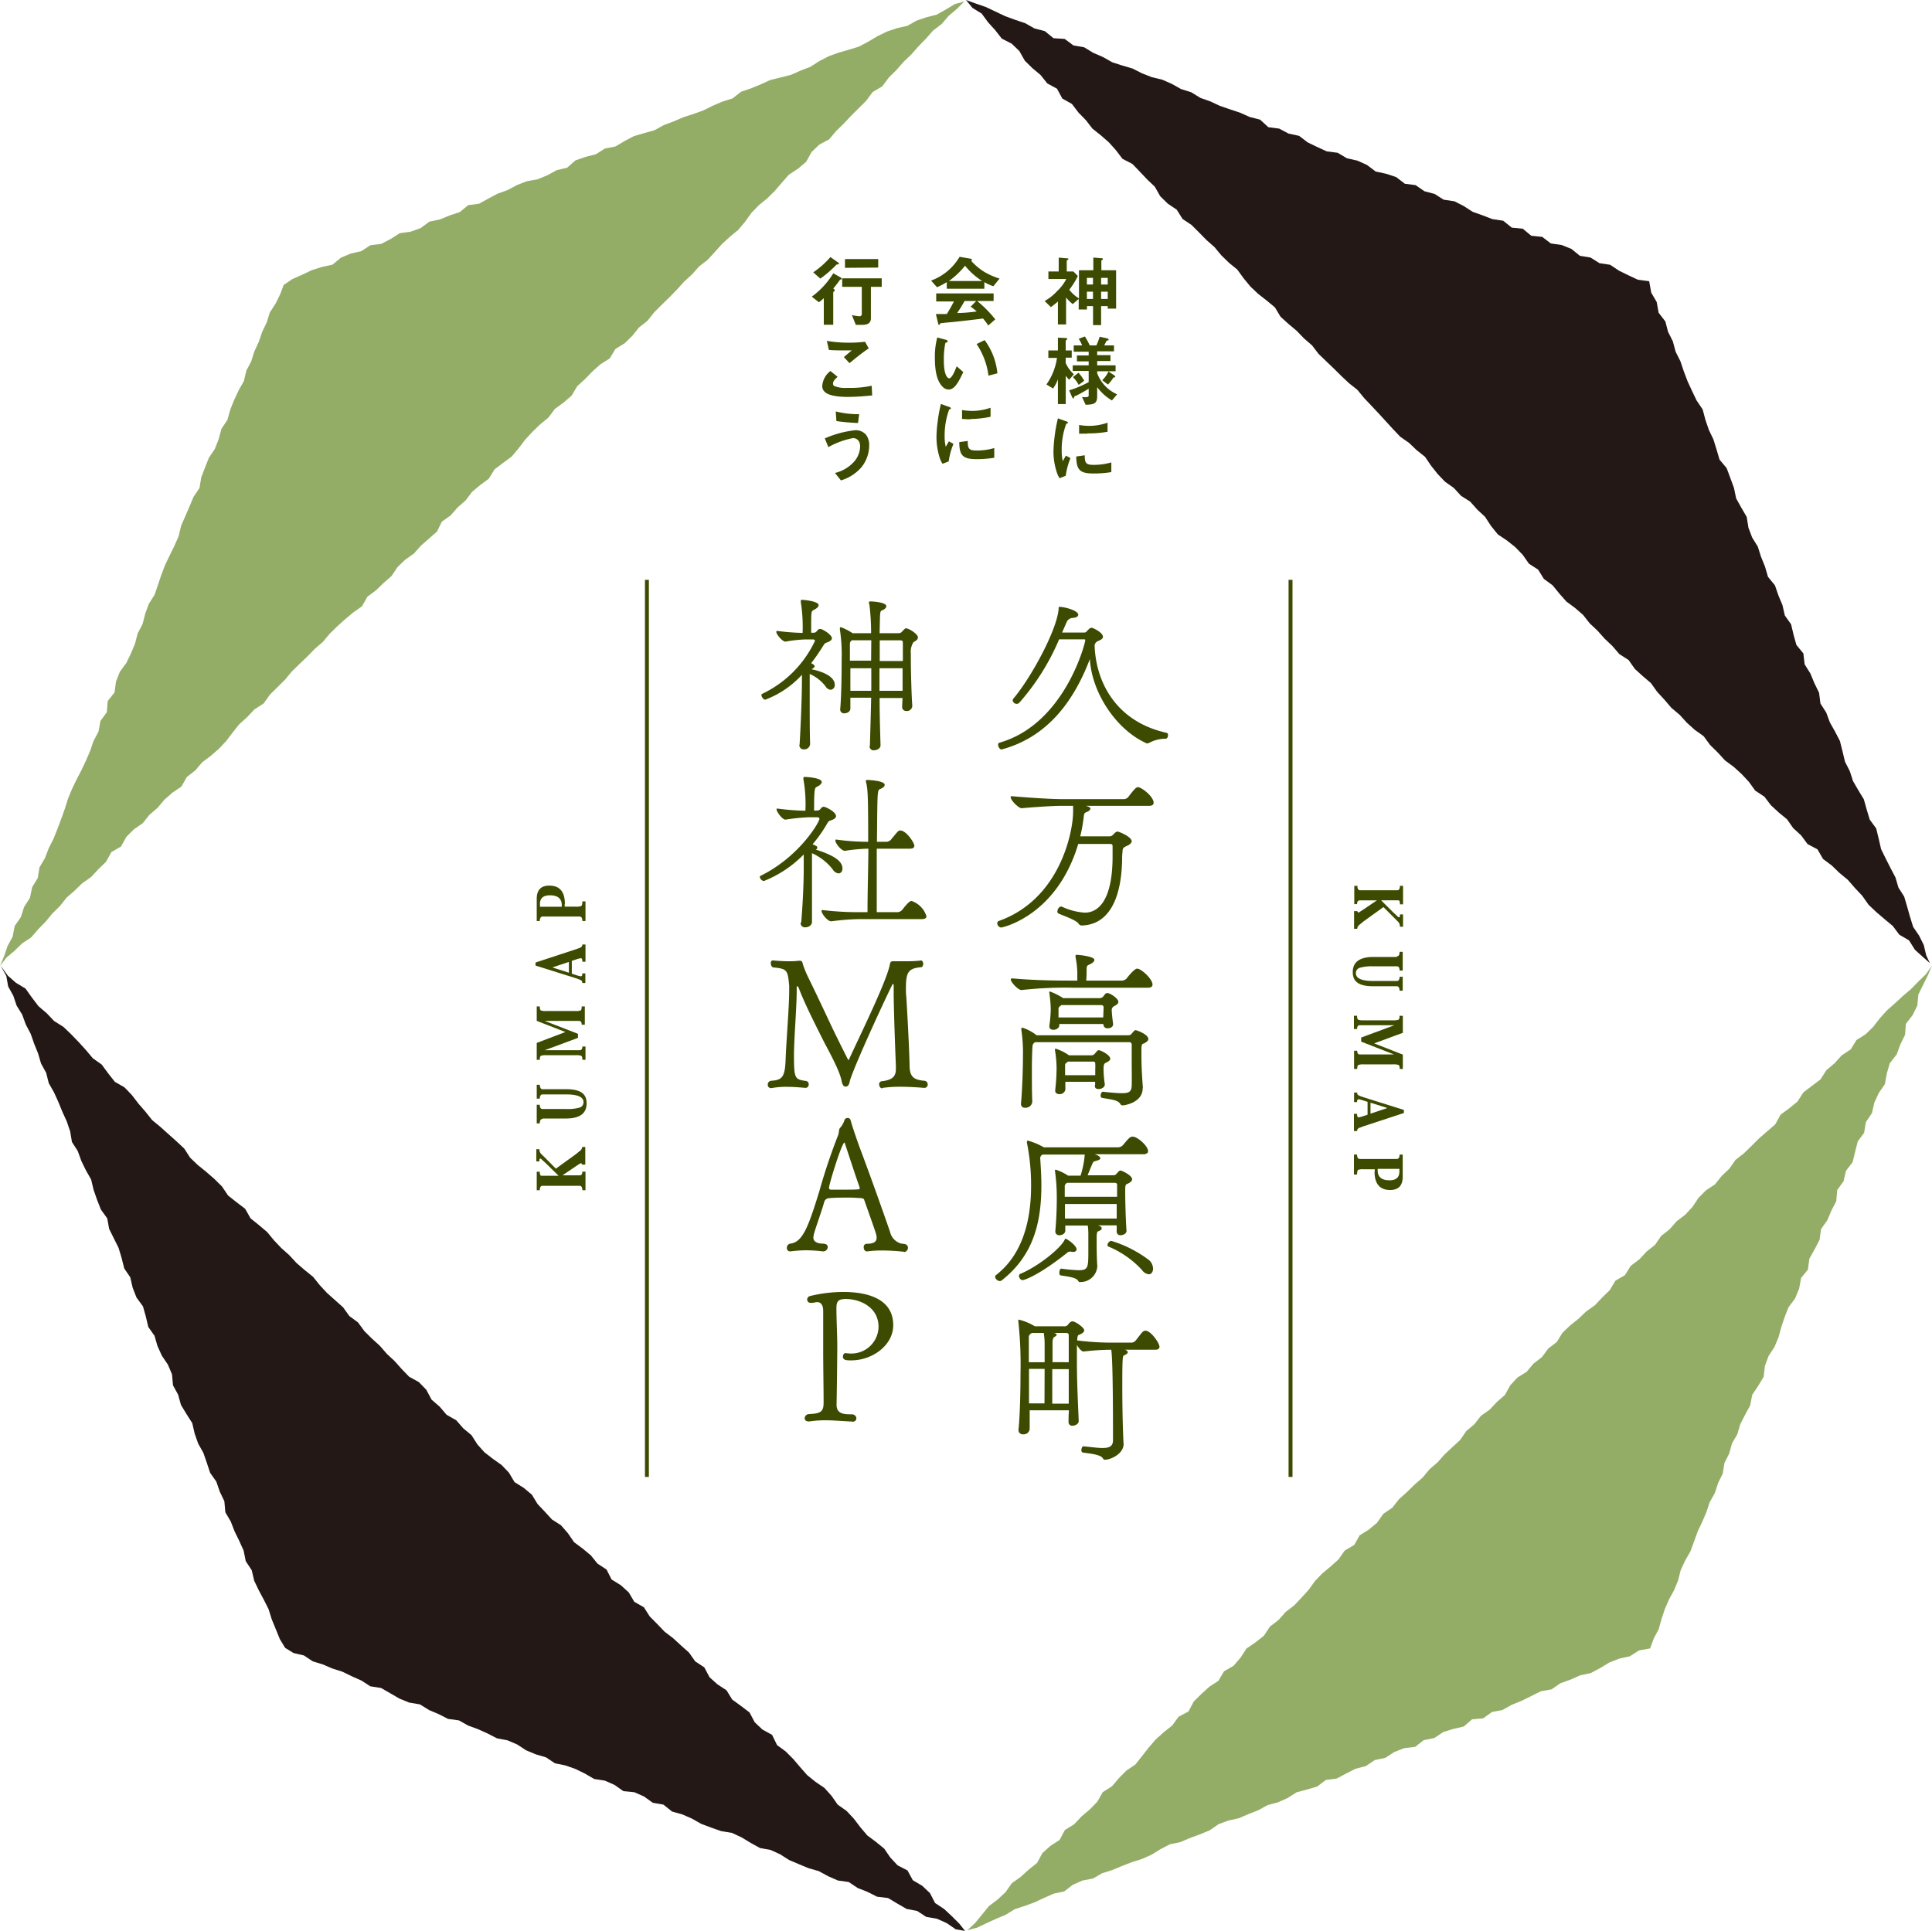
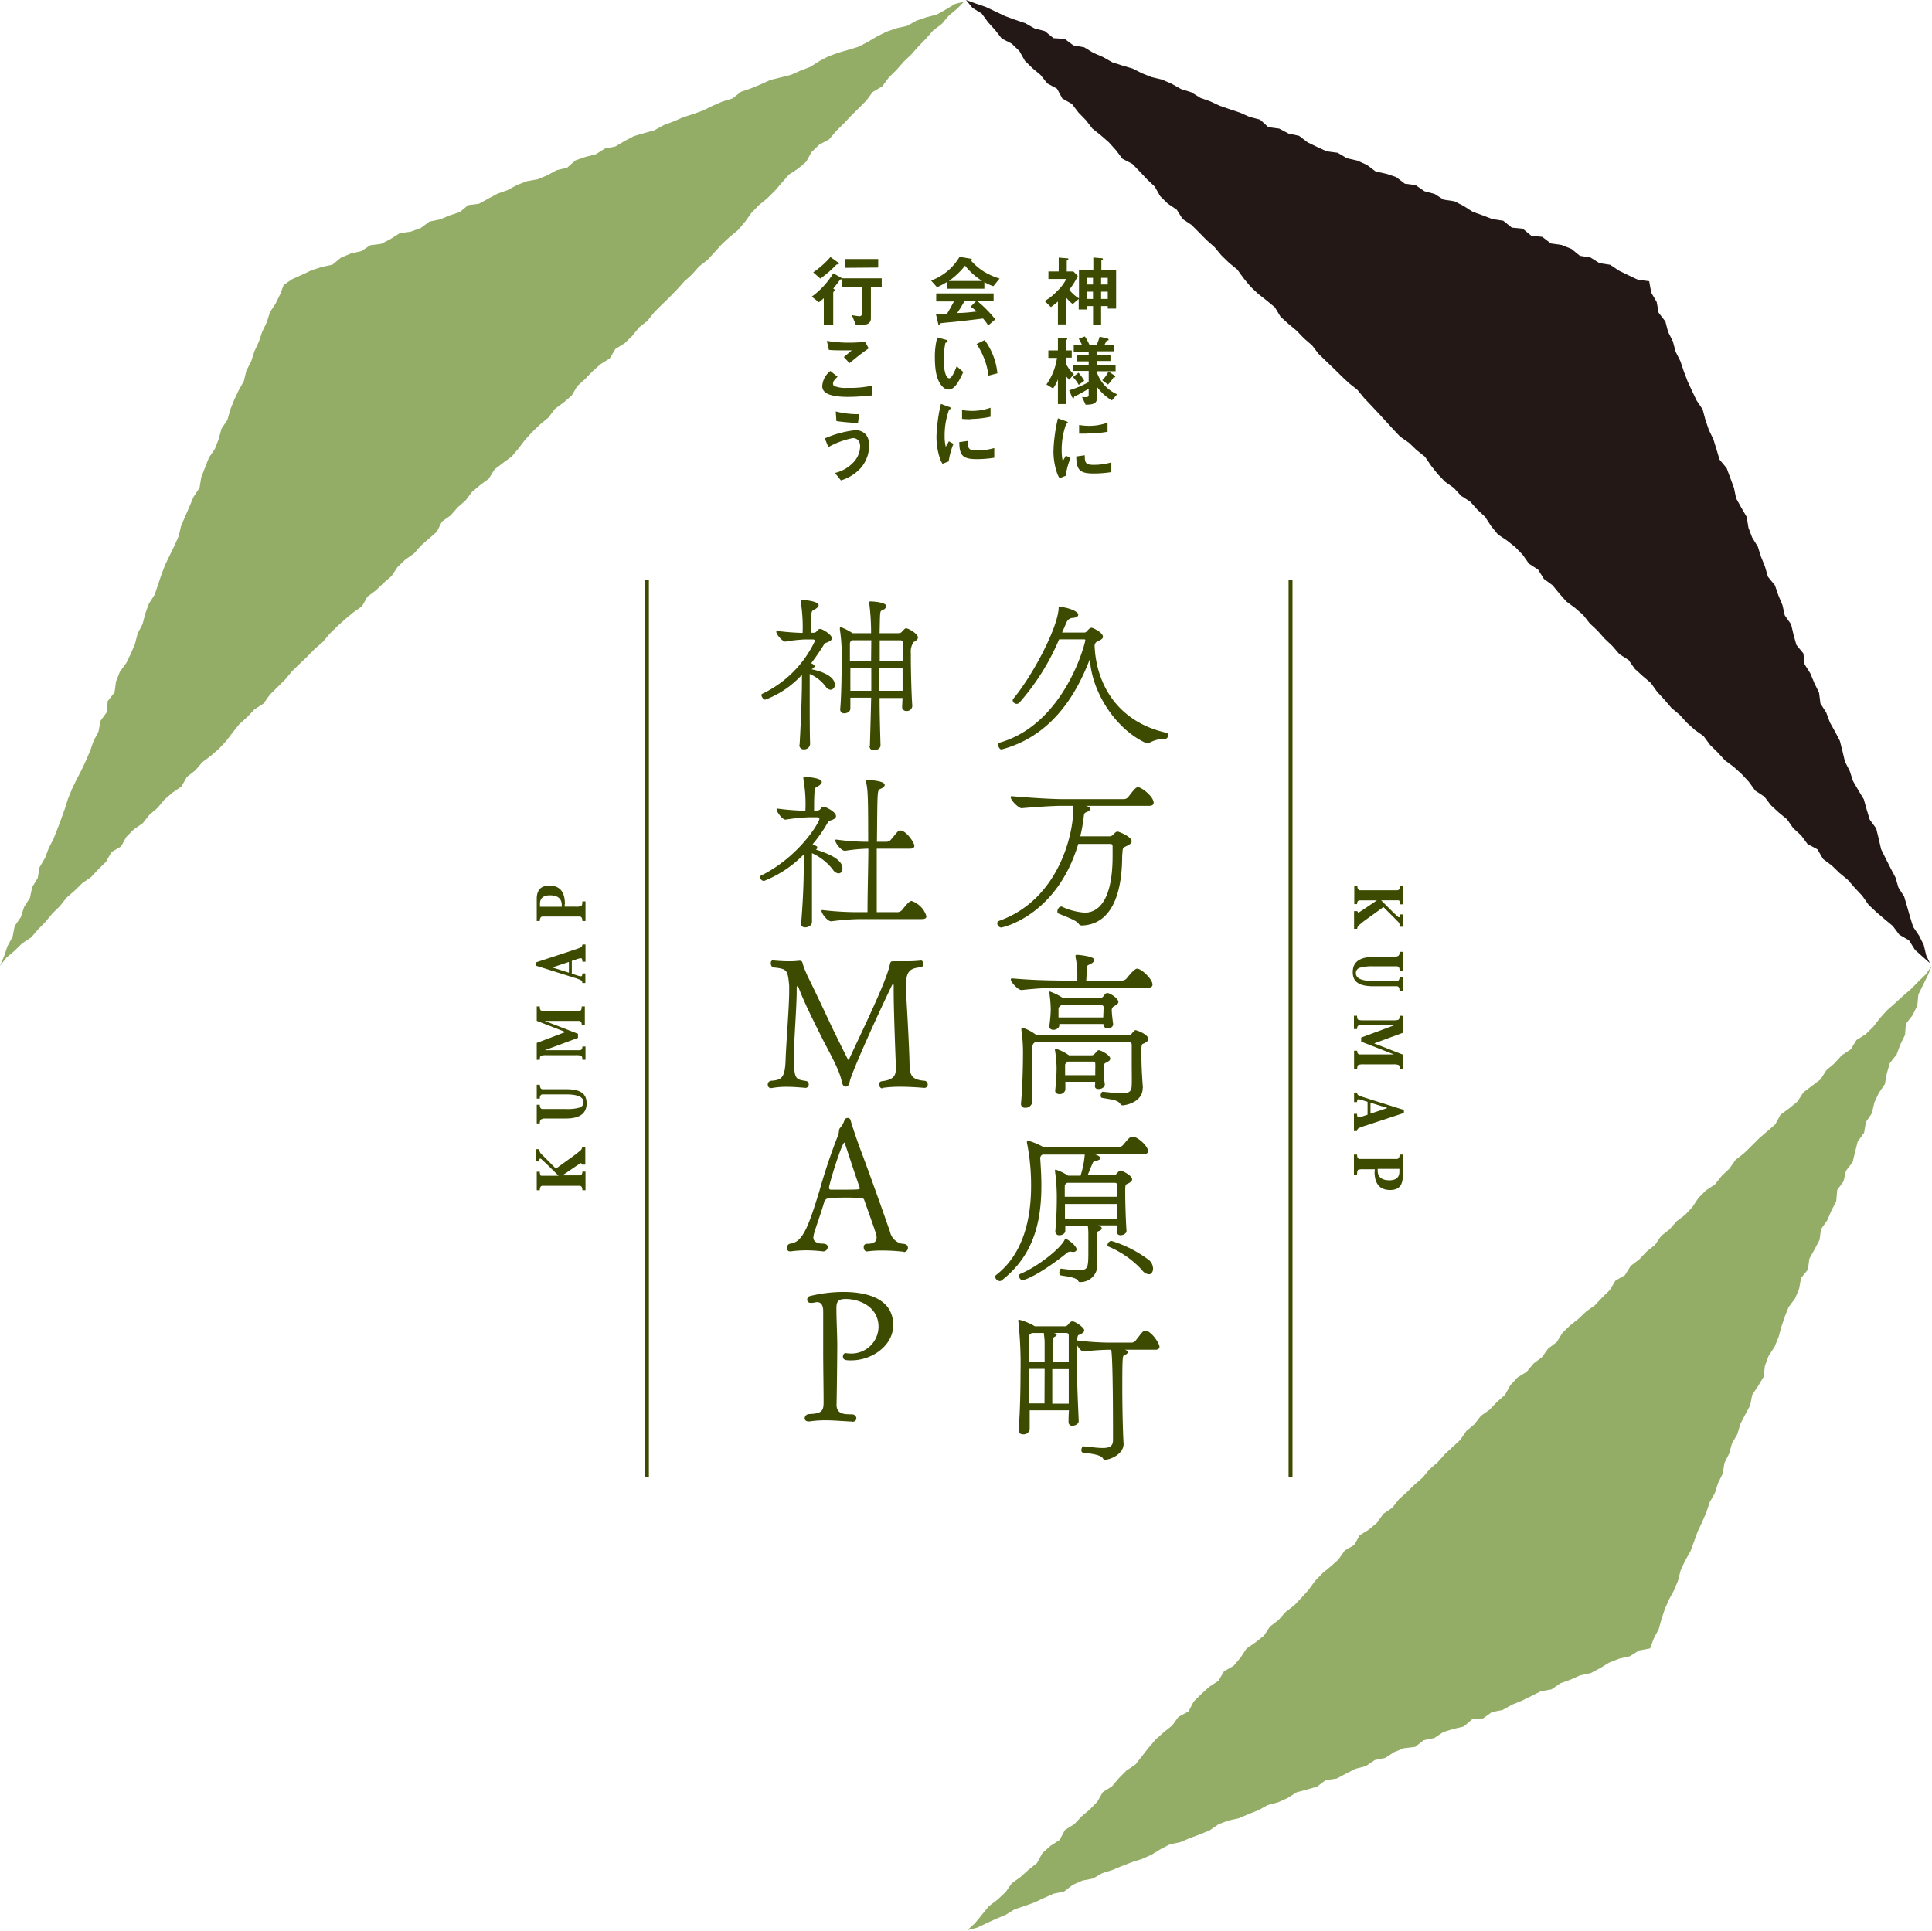
<svg xmlns="http://www.w3.org/2000/svg" width="290.81" height="290.68" viewBox="0 0 290.81 290.68">
  <defs>
    <style>.cls-1{fill:#3c4b00;}.cls-2{fill:#93ad67;}.cls-3{fill:#231815;}</style>
  </defs>
  <title>map_title</title>
  <g id="レイヤー_2" data-name="レイヤー 2">
    <g id="レイヤー_1-2" data-name="レイヤー 1">
      <path class="cls-1" d="M150.73,112.82c-.24,0-.49-.41-.49-.71a.28.28,0,0,1,.19-.3c9.82-2.79,12.93-15,12.93-15.45,0-.08-.05-.11-.16-.11h-3.78a35,35,0,0,1-6,9.55.59.59,0,0,1-.38.16.62.62,0,0,1-.61-.52.45.45,0,0,1,.09-.25c2.67-3.14,6.64-10.44,6.83-13.58,0-.22,0-.25.16-.25.74,0,2.79.55,2.79,1.18,0,.27-.3.46-.95.49a1.06,1.06,0,0,0-.8.63l-.68,1.56h3.36c.3,0,.36-.25.58-.41a.72.72,0,0,1,.52-.31c.13,0,1.69.69,1.69,1.37,0,.19-.16.38-.55.55s-.57.27-.65.55l-.06.13c.17,5.55,3.2,11.54,10.88,13.23a.3.3,0,0,1,.17.3c0,.11,0,.58-.41.58a5.15,5.15,0,0,0-2.44.63,1.19,1.19,0,0,1-.3.08.35.35,0,0,1-.16-.06c-4.54-2.07-8.17-7.62-8.45-12.65-2.18,5.74-6,11.67-13.28,13.61Z" />
      <path class="cls-1" d="M168.91,128.82c0,7-2.32,10.36-6,10.5a.57.57,0,0,1-.55-.25c-.27-.49-1.86-1.06-3-1.53a.33.33,0,0,1-.2-.33c0-.32.25-.73.55-.73a.22.22,0,0,1,.11,0,9.49,9.49,0,0,0,3.47.91c1.31,0,4.18-.77,4.18-8.51,0-.49,0-1,0-1.39s-.06-.44-.47-.44h-4.7c-3.23,10.8-11.37,12.58-11.62,12.58a.67.67,0,0,1-.57-.63.36.36,0,0,1,.24-.36c9.16-3.25,11.18-13.34,11.18-16.48,0-.19,0-.38,0-.6s0-.19,0-.25h-1.83c-1.45,0-4.76.25-5.93.36-.44,0-1.64-1.18-1.64-1.67,0-.08,0-.14.16-.14h0c2.9.25,6.07.44,7.52.44h9.3a.89.89,0,0,0,.79-.41c.63-.82,1.07-1.39,1.37-1.39.57,0,2.38,1.42,2.38,2.35,0,.27-.2.46-.69.46h-9.51l.24.08c.31.09.44.22.44.36s-.19.35-.55.49-.4.22-.46.79a22.65,22.65,0,0,1-.52,2.87h4.4c.36,0,.49-.19.71-.41s.33-.3.52-.3,2.11.77,2.11,1.45c0,.22-.19.44-.63.66s-.74.27-.74.85Z" />
      <path class="cls-1" d="M161.37,148.69a57.82,57.82,0,0,0-7.58.35c-.49.06-1.64-1.17-1.64-1.58,0-.11.06-.17.19-.17h.06c3.25.28,5.88.33,9.1.33h.66c0-.49,0-1,0-1.28a13.77,13.77,0,0,0-.27-2.27c0-.06,0-.14,0-.19s0-.14.22-.14,2.62.22,2.62.76c0,.25-.3.5-.73.69s-.42.27-.44.74c0,.32,0,1.09-.06,1.69h5.33a1,1,0,0,0,.8-.38c.16-.22,1.12-1.42,1.53-1.42.63,0,2.32,1.56,2.32,2.4,0,.28-.19.47-.68.47ZM172,163.83c0,2.14-2.68,2.57-3,2.57a.39.39,0,0,1-.38-.24c-.41-.58-1.31-.63-2.7-.88-.17,0-.25-.19-.25-.38s.14-.55.33-.55h0c1.29.14,2.22.22,2.9.22,1.1,0,1.42-.27,1.45-1.17s0-2.19,0-3.29,0-2.13,0-2.84c0-.16-.05-.38-.41-.38H155.82a.73.73,0,0,0-.41.68c-.06.9-.09,2.19-.09,3.67s0,3.06.06,4.62a1,1,0,0,1-1.07.9.56.56,0,0,1-.63-.55v-.05c.19-2.08.3-5.2.3-7.22a23.49,23.49,0,0,0-.24-3.88v-.17c0-.13,0-.19.13-.19a6.6,6.6,0,0,1,2.16,1.15h13.78c.47,0,.52-.27.8-.55.11-.11.19-.22.32-.22s1.92.61,1.92,1.34c0,.22-.19.41-.66.66-.19.08-.38,0-.38.85v.82c0,1.42.05,2.68.22,5Zm-5.94-9.68h-6.61v.2c0,.43-.52.68-.87.68s-.63-.16-.63-.52v-.08a19.58,19.58,0,0,0,.21-2.49,18.67,18.67,0,0,0-.21-2.46.22.22,0,0,1,0-.14.07.07,0,0,1,.08-.08,9.39,9.39,0,0,1,2,1h5.46c.5,0,.58-.3.85-.6a.43.43,0,0,1,.33-.17c.41,0,1.67.8,1.67,1.34,0,.2-.17.41-.63.63a.67.67,0,0,0-.36.71c0,.39.11,1.32.19,1.89s-.43.74-.82.74a.58.58,0,0,1-.63-.6Zm-1.22,9.16c0-.16,0-.3,0-.46h-4.48c0,.35,0,.76,0,1.2a.86.86,0,0,1-.91.66c-.32,0-.62-.17-.62-.5v-.08a30.54,30.54,0,0,0,.21-3.25,16.81,16.81,0,0,0-.24-2.76.24.24,0,0,1,0-.14.1.1,0,0,1,.11-.11,7.19,7.19,0,0,1,2,1h3.31c.41,0,.49-.16.71-.41s.27-.36.49-.36,1.7.69,1.7,1.29c0,.19-.19.38-.66.6-.24.11-.35.22-.35,1a16.65,16.65,0,0,0,.19,2.24c0,.44-.47.71-.9.71s-.6-.13-.6-.51Zm1.28-11.64c0-.17-.06-.36-.38-.36h-6l-.14.14a.49.49,0,0,0-.27.41c0,.3,0,.79,0,1.31h6.73Zm-5.39,8.14a.23.23,0,0,1-.11.11c-.19.14-.3.25-.3.39,0,.49,0,1,0,1.55h4.54c0-.3,0-.6,0-.9a7.31,7.31,0,0,0,0-.82c0-.16,0-.33-.36-.33Z" />
      <path class="cls-1" d="M165.17,190.63A2.53,2.53,0,0,1,162.6,193c-.14,0-.22,0-.33-.22-.38-.54-1.94-.65-2.63-.79-.13,0-.19-.22-.19-.41s.11-.6.27-.6h0a25.42,25.42,0,0,0,2.57.24c1.51,0,1.53-.32,1.53-3,0-.66,0-1.37,0-2.27a10.34,10.34,0,0,0-.08-1.45h-3.39c0,.24,0,.52,0,.76,0,.44-.46.69-.87.69a.56.56,0,0,1-.63-.55v-.08c.14-1.51.22-3.28.22-4.87a28.6,28.6,0,0,0-.27-4.15c0-.06,0-.09,0-.11a.1.1,0,0,1,.11-.11,7.67,7.67,0,0,1,1.86.9h1.88a14.1,14.1,0,0,0,.63-3.17h-6.34a.58.58,0,0,0-.36.54v.09c.09,1.34.17,2.68.17,4,0,5.2-1,10.45-6,14.33a.49.49,0,0,1-.25.08.76.76,0,0,1-.71-.63.38.38,0,0,1,.17-.3c4-3.11,5.24-8.28,5.24-13.34a32.1,32.1,0,0,0-.62-6.53.34.34,0,0,1,0-.17.14.14,0,0,1,.16-.16,9.69,9.69,0,0,1,2.38,1h11.07a1.05,1.05,0,0,0,.88-.38c.76-.9,1-1.23,1.42-1.23.74,0,2.32,1.42,2.32,2.18,0,.28-.22.47-.76.47h-7.3c.44.11.87.38.87.57s-.13.28-.57.41-.47.11-.58.36c-.38.85-.57,1.37-.76,1.83h3.8c.46,0,.46-.16.74-.44s.27-.27.44-.27,1.72.71,1.72,1.31c0,.22-.19.44-.66.66-.19.11-.38,0-.38.87v.55c0,1.39.08,4.05.19,5.63.05.49-.55.71-.87.71a.55.55,0,0,1-.61-.55v0a9.13,9.13,0,0,0,0-.93h-2.82a1.29,1.29,0,0,1,.36.14.41.41,0,0,1,.22.32c0,.11-.11.28-.49.41-.22.06-.28.25-.28,1.12,0,1.12,0,2.82.09,4Zm-3.64-2.16a1.88,1.88,0,0,1-.33-.05.3.3,0,0,0-.16,0,.73.73,0,0,0-.47.22c-4,3.2-6.31,4.07-6.64,4.07s-.55-.38-.55-.65a.32.32,0,0,1,.17-.28c2.73-1.12,6.15-3.91,6.7-5.14.05-.11.08-.16.13-.16.22,0,1.67,1,1.67,1.61C162.05,188.33,161.8,188.47,161.53,188.47Zm-.9-10.41s-.06.05-.08.05a.56.56,0,0,0-.28.47v1.58h7.88c0-.66,0-1.26,0-1.72,0-.16,0-.38-.39-.38Zm-.33,3.19c0,.72,0,1.45,0,2.19h7.79c0-.71,0-1.47,0-2.19Zm11.59,9.93a14.41,14.41,0,0,0-5.06-3.53.21.21,0,0,1-.13-.22.7.7,0,0,1,.57-.63,18.09,18.09,0,0,1,5.69,2.9,1.76,1.76,0,0,1,.6,1.29c0,.46-.25.84-.63.84A1.46,1.46,0,0,1,171.89,191.18Z" />
      <path class="cls-1" d="M169.13,217.35c0,1.56-2,2.4-2.82,2.4-.11,0-.22-.05-.32-.24-.39-.6-2.27-.71-3-.85-.16,0-.22-.19-.22-.38s.14-.58.31-.55c1.2.11,2.15.25,2.89.25,1,0,1.53-.25,1.56-1.1,0-.46,0-1.14,0-1.94,0-.63,0-10.6-.27-11.75a36.46,36.46,0,0,0-4.16.27h0c-.31,0-.74-.52-1-1,0,.83,0,1.73,0,2.63,0,3.2.19,6.7.27,8.83,0,.52-.65.71-.93.71a.53.53,0,0,1-.6-.55v-.05c0-.38,0-1,.06-1.72h-5.91c0,1,0,1.94,0,2.81a.9.9,0,0,1-1,.8.62.62,0,0,1-.68-.63v-.11c.19-1.75.3-5.25.3-8.53a59.72,59.72,0,0,0-.33-7.74v-.14c0-.05,0-.11.08-.11a8.57,8.57,0,0,1,2.41,1h4.37a.67.67,0,0,0,.69-.35c.19-.2.35-.39.6-.39.44,0,1.77.93,1.77,1.34,0,.22-.19.44-.71.66-.19.08-.3,0-.35.87a41.76,41.76,0,0,0,4.89.33h3.15a.9.9,0,0,0,.84-.41c.22-.27.8-1.06,1-1.23a.69.69,0,0,1,.38-.16c.85,0,2.13,1.88,2.13,2.43,0,.25-.19.44-.63.44h-4.56c.24.08.41.22.41.38s-.17.3-.55.47c-.22.05-.27.38-.27,4.7,0,3.2.08,6.67.19,8.53Zm-11.89-12.28c0-1.2,0-2.24,0-2.87s-.08-1.12-.11-1.39a1.06,1.06,0,0,0,0-.14H155.3l-.11.08a.64.64,0,0,0-.33.61c0,1.14,0,2.4,0,3.71Zm0,1h-2.35c0,1.73,0,3.5,0,5.2h2.33Zm3.63-1c0-1.83,0-3.36,0-4,0-.19,0-.41-.44-.41h-1.78c.3.08.41.19.41.28s-.22.27-.35.32-.25.31-.28.72c0,.62,0,1.75,0,3.08Zm0,6.24c0-1.53,0-3.45,0-5.2h-2.48c0,1.75,0,3.69,0,5.2Z" />
      <path class="cls-1" d="M120.36,112.08c.13-2.21.35-6.86.35-9.67v-.83a14.22,14.22,0,0,1-5.52,3.75c-.3,0-.58-.46-.58-.71a.17.17,0,0,1,.06-.14,16.68,16.68,0,0,0,8-8c0-.13-.14-.22-.33-.22l-1.12,0a21.56,21.56,0,0,0-3,.33c-.44,0-1.37-1.07-1.37-1.48a.13.13,0,0,1,.14-.13h0a37.12,37.12,0,0,0,3.82.3,24.13,24.13,0,0,0-.27-4.65c0-.05,0-.14,0-.19s0-.14.19-.14,2.49.19,2.49.8c0,.24-.27.49-.71.71s-.41.19-.41,3.44h.38c.28,0,.39-.14.55-.33a.54.54,0,0,1,.44-.24c.33,0,1.75.87,1.75,1.39,0,.25-.22.46-.77.66-.27.08-.35.19-.54.49a31.44,31.44,0,0,1-1.81,2.62,2.79,2.79,0,0,1,.33.19c.08.06.19.14.19.25s-.11.27-.44.47l-.08,0c.71.11,3.55.79,3.55,2.33a.69.69,0,0,1-.62.76,1,1,0,0,1-.77-.52,6,6,0,0,0-2.38-1.86c0,1,0,2.3,0,3.75,0,2.35,0,5,.06,6.78a.87.87,0,0,1-.93.82.62.62,0,0,1-.68-.68Zm10.58.19c.05-1.77.13-4.4.19-7.24H128v1.64c0,.44-.46.71-.9.71a.56.56,0,0,1-.63-.57v-.08c.16-1.65.22-5,.22-7.55a25.3,25.3,0,0,0-.27-4.43v-.11c0-.11,0-.22.13-.22a.58.58,0,0,1,.19.06,8.41,8.41,0,0,1,1.59.84h2.79a34.39,34.39,0,0,0-.25-4.26,3.8,3.8,0,0,1-.08-.38c0-.11.08-.14.27-.14.41,0,2.35.14,2.35.71,0,.25-.27.49-.63.63s-.3.19-.38,3.44h2.79c.49,0,.49-.16.77-.43s.27-.3.43-.3c.39,0,1.78.84,1.78,1.36,0,.25-.19.47-.66.71a2.58,2.58,0,0,0-.41,1.67v.6c0,1.75.09,5.66.22,7.3a.8.8,0,0,1-.9.8.59.59,0,0,1-.63-.61v0l.06-1.34h-3.45c0,2.49.08,5,.14,7.14,0,.43-.52.73-1,.73a.59.59,0,0,1-.65-.6Zm.21-15.88h-2.84s-.05,0-.08,0a.63.63,0,0,0-.3.47c0,.68,0,1.59,0,2.6h3.19Zm0,7.6c0-1.12,0-2.27,0-3.39H128c0,1.12,0,2.32,0,3.39Zm4.75-4.48c0-1.15,0-2.16,0-2.74,0-.16,0-.38-.41-.38h-3.07c0,1,0,2,0,3.12Zm-3.52,1.09c0,1.09,0,2.24,0,3.39h3.48c0-1.07,0-2.27,0-3.39Z" />
      <path class="cls-1" d="M120.6,138.88c.17-2,.38-5.36.38-8.2,0-.63,0-1.2,0-1.75l0-.3a17.36,17.36,0,0,1-6,4,.73.73,0,0,1-.61-.63.16.16,0,0,1,.09-.14c5.9-2.9,8.88-8.12,8.88-8.58,0-.17-.14-.25-.35-.25l-1.26,0a29.66,29.66,0,0,0-3.5.36c-.47,0-1.34-1.18-1.34-1.56a.1.1,0,0,1,.11-.11h0a37.11,37.11,0,0,0,4.23.33,21.42,21.42,0,0,0-.3-4.76s0-.14,0-.19,0-.14.21-.14,2.55.11,2.55.77c0,.24-.3.52-.77.74-.3.1-.38.49-.38,3.55H123a.66.66,0,0,0,.57-.33.54.54,0,0,1,.44-.24c.22,0,1.83.73,1.83,1.42,0,.21-.22.46-.79.63-.28.08-.38.19-.55.49a20.72,20.72,0,0,1-2.19,3.11,2.26,2.26,0,0,1,.52.25.26.26,0,0,1,.19.25c0,.08,0,.16-.21.3,2.13.68,4,1.53,4,2.84,0,.44-.24.74-.6.74a1.15,1.15,0,0,1-.85-.58,8.22,8.22,0,0,0-3.14-2.46c0,1.18,0,3,0,4.9s0,3.88,0,5.44c0,.49-.49.82-1,.82a.64.64,0,0,1-.71-.68Zm8.78-.52a37.31,37.31,0,0,0-4.21.33c-.58.08-1.51-1.17-1.51-1.56,0-.08,0-.13.14-.13h0a46.17,46.17,0,0,0,5.27.32h1.51c0-3,.11-6.39.13-9.56h-.08a25.82,25.82,0,0,0-3.41.32c-.55.06-1.48-1.12-1.48-1.55,0-.09,0-.14.16-.14h0a33.8,33.8,0,0,0,4.43.33h.35c0-6.76-.05-7.66-.27-8.78a1.51,1.51,0,0,1-.08-.38c0-.11.05-.14.27-.14s2.57.11,2.57.74c0,.22-.27.46-.71.63s-.38.66-.46,7.93h1.34a.92.92,0,0,0,.84-.41c.85-1,1-1.29,1.32-1.29.92,0,2.13,1.86,2.13,2.3,0,.27-.19.44-.66.44h-5v2.81c0,2.3,0,4.62,0,6.75h3a1,1,0,0,0,.88-.41c.43-.54,1-1.28,1.36-1.28a3.54,3.54,0,0,1,2.24,2.3c0,.27-.19.43-.68.43Z" />
      <path class="cls-1" d="M132.79,163.84c-.27,0-.46-.3-.46-.61a.43.43,0,0,1,.41-.46c1.56-.19,2.11-.68,2.11-1.86,0-.13,0-.44,0-.44s-.33-8.12-.33-11.07v-1.12s-.06-.16-.14-.16-5.38,11.29-6.42,14.46c-.11.41-.16,1-.68,1h0c-.3,0-.49-.3-.6-.85-.28-1.56-1.94-4.51-2.71-6-1.37-2.74-2.9-5.75-3.74-8-.09-.19-.17-.27-.22-.27s-.09.08-.09.22v.49c0,2.49-.41,7.3-.41,9.68,0,3.58.14,3.63,1.81,3.88a.49.49,0,0,1,.41.52.49.49,0,0,1-.47.52h0c-.93-.08-1.89-.16-2.84-.16a12.13,12.13,0,0,0-2.27.19H116a.47.47,0,0,1-.43-.52.55.55,0,0,1,.52-.58c1.58-.11,2.07-.49,2.16-3.14s.54-8,.54-10.36c0-.33,0-.6,0-.82-.22-2.35-.3-2.54-2.36-2.74-.24,0-.41-.35-.41-.62s.09-.44.33-.44h0s1.2.13,2.46.13a11.53,11.53,0,0,0,1.45-.08h.14c.43,0,.38.39.52.74a16.19,16.19,0,0,0,.65,1.59c.93,1.88,2.16,4.48,3.53,7.4.82,1.73,1.8,3.67,2.51,5.09,0,0,.06.11.11.11s.06,0,.09-.11c1.74-3.8,5.57-11.56,6.12-14.19.08-.46.19-.55.49-.55h.22c.35,0,1,0,1.69,0a19.15,19.15,0,0,0,2.27-.11h.06c.19,0,.3.25.3.5s-.11.51-.36.51c-2,.17-2.24.91-2.24,3.29,0,.35,0,.76.06,1.17.21,3.34.46,8.37.49,10.22,0,1.67.46,2.27,2.24,2.41a.53.53,0,0,1,.49.55.49.49,0,0,1-.52.52c-.05,0-1.83-.17-3.66-.17a18.81,18.81,0,0,0-2.6.17Z" />
      <path class="cls-1" d="M136.05,188.44a29.26,29.26,0,0,0-3.23-.19,15.8,15.8,0,0,0-2.24.13c-.3.06-.57-.19-.57-.62a.46.46,0,0,1,.49-.52h0c1.2,0,1.45-.44,1.45-.91s-.06-.57-1.89-5.76c-.08-.22-.63-.22-.85-.22a16.58,16.58,0,0,0-1.75-.06c-.93,0-1.86,0-2.71.09a.77.77,0,0,0-.68.54c-.35,1.29-1.28,3.86-1.5,4.65a3.21,3.21,0,0,0-.14.74c0,.82,1.07.9,1.26.9.46,0,.9.08.9.52a.66.66,0,0,1-.63.65h-.11a21.84,21.84,0,0,0-2.51-.16,18.62,18.62,0,0,0-2.33.16h-.11a.47.47,0,0,1-.46-.51.63.63,0,0,1,.55-.66c1.86-.22,2.73-2.68,4.32-7.82a88.62,88.62,0,0,1,2.87-8.56c.11-.3.08-.82.24-1a3.18,3.18,0,0,0,.66-1.11.5.5,0,0,1,.52-.42.44.44,0,0,1,.44.36c.24.88.87,2.73,1.33,4,1.67,4.43,3.42,9.38,4.6,12.77a2.36,2.36,0,0,0,1.5,1.72c.25.11.55.06.82.16a.55.55,0,0,1,.38.52.66.66,0,0,1-.6.66Zm-6.65-9.51a.5.5,0,0,0,0-.17c-.6-1.64-1.81-5.41-2.22-6.61,0-.08,0-.14-.08-.14-.38,0-2.32,6.26-2.32,6.83a.27.27,0,0,0,.24.25c.28,0,1.15,0,2,0s1.86,0,2.25-.06A.12.12,0,0,0,129.4,178.93Z" />
      <path class="cls-1" d="M128.28,214c-1.36-.05-2.76-.19-4.12-.19a16.07,16.07,0,0,0-2.3.17h-.16c-.39,0-.58-.22-.58-.47a.66.66,0,0,1,.63-.63l.68-.05c1.26-.14,1.54-.52,1.54-1.7v-.35c0-1.75-.06-5.06-.06-7.27,0-2,0-4.43,0-6.05v-.1c0-.82-.28-1.29-.85-1.34-.3,0-.57.11-.87.11h-.14a.49.49,0,0,1-.55-.5.55.55,0,0,1,.41-.52,21.45,21.45,0,0,1,5-.62c3.09,0,7.54.73,7.54,5,0,3.06-3.17,5.3-6.31,5.3-.69,0-1.26,0-1.26-.57,0-.25.14-.52.38-.52h.06a6,6,0,0,0,.74.06,4.08,4.08,0,0,0,4.18-4c0-3.06-2.9-4.21-4.92-4.21-1.21,0-1.42.41-1.42,1.45,0,1.51.13,4.1.13,5.61s-.08,8.06-.11,8.85c0,1.45,1.21,1.45,2.27,1.45.49,0,.71.33.71.6s-.19.52-.6.52Z" />
      <path class="cls-1" d="M203.8,136.11h.47c0-.38.14-.57.41-.57l.58,0h2l-2,1.35-.49.32-.32.19-.16-.24h-.47v2.66h.47a.79.79,0,0,1,.35-.61l.6-.5,3-2.16,1.49,1.49.63.64a1,1,0,0,1,.36.71v.12h.47v-1.85h-.47v.12c0,.2,0,.3-.13.3s-.18-.09-.38-.27l-.46-.42-1.86-1.86h1.83l.59,0c.19,0,.3,0,.34.11a1.41,1.41,0,0,1,.07.5h.47v-2.79h-.47c0,.45-.13.67-.41.67l-.59,0h-4.41l-.58,0c-.27,0-.41-.22-.41-.67h-.47v2.75Zm6.46,7.95-.59,0h-2.93c-2.08,0-3.12.77-3.12,2.28s1,2.13,3.12,2.13h2.93l.59,0c.25,0,.39.22.41.67h.47v-2.1h-.47c0,.43-.15.64-.41.64l-.59,0h-2.93c-1.77,0-2.65-.39-2.65-1.17a.83.83,0,0,1,.58-.82,6.77,6.77,0,0,1,2.07-.22h2.93l.59,0c.28,0,.41.21.41.64h.47v-2.82h-.47c0,.45-.13.67-.41.67Zm.41,8.85q0,.51-.18.6a2.26,2.26,0,0,1-.82.09h-4.41a2.2,2.2,0,0,1-.81-.09q-.18-.09-.18-.6h-.47v2h.47c0-.38.14-.57.41-.57h5.21l-5,1.85v.62l4.95,1.93h-4.56l-.58,0c-.27,0-.41-.18-.41-.56h-.47v2.74h.47q0-.51.18-.6a2.2,2.2,0,0,1,.81-.09h4.41a2.26,2.26,0,0,1,.82.09q.18.09.18.6h.47v-2.16l-4.32-1.69,4.32-1.59v-2.55Zm-6.87,13h.47c0-.28.07-.43.21-.43a4,4,0,0,1,.76.2l.61.19v1.94l-.61.2a3.78,3.78,0,0,1-.76.2c-.14,0-.21-.18-.21-.53h-.47v2.59h.47a.53.53,0,0,1,.42-.51l.55-.21,6.08-2v-.46l-6.08-1.91-.46-.16c-.3-.11-.47-.24-.49-.39l0-.16h-.47v1.43Zm5,.9-2.51.84V166l2.51.79Zm-1.9,9.54c0,1.86.78,2.79,2.35,2.79q1.89,0,1.89-2v-.35l0-.43v-2.55h-.47c0,.44-.16.66-.41.66l-.59,0h-4.41l-.58,0c-.27,0-.41-.22-.41-.66h-.47v3h.47c0-.41.06-.65.18-.71a2.39,2.39,0,0,1,.81-.08h1.67v.39Zm3.74-.39v.42c0,.86-.5,1.3-1.49,1.3-1.19,0-1.78-.5-1.78-1.49v-.23Z" />
      <path class="cls-1" d="M88.13,176.38h-.47c0,.37-.14.56-.41.56l-.59,0h-2l2-1.36.49-.32.32-.18.16.24h.47v-2.66h-.47a.77.77,0,0,1-.36.61l-.6.49-3,2.17-1.48-1.5-.64-.63a1,1,0,0,1-.36-.71V173h-.46v1.84h.46v-.11c0-.21,0-.31.13-.31s.18.09.38.28l.46.41L84.08,177H82.25l-.59,0c-.18,0-.29,0-.33-.11a1.54,1.54,0,0,1-.08-.5h-.46v2.79h.46c0-.44.14-.67.41-.67l.59,0h4.41l.58,0c.28,0,.42.23.42.67h.47v-2.74Zm-6.47-8,.59,0h2.94c2.08,0,3.11-.76,3.11-2.28s-1-2.13-3.11-2.13H82.25l-.59,0c-.25,0-.38-.22-.41-.67h-.46v2.09h.46c0-.43.16-.64.41-.64l.59,0h2.94c1.76,0,2.64.39,2.64,1.16a.82.82,0,0,1-.57.82,6.46,6.46,0,0,1-2.07.22H81.66c-.27,0-.41-.22-.41-.64h-.46v2.81h.46c0-.44.14-.67.41-.67Zm-.41-8.84c0-.35.06-.55.19-.61a2.6,2.6,0,0,1,.81-.08h4.41a2.63,2.63,0,0,1,.82.08c.12.06.18.26.18.61h.47v-2h-.47c0,.38-.14.56-.41.56l-.59,0H82l5-1.86v-.61l-5-1.94h4.56l.59,0c.27,0,.41.19.41.57h.47v-2.75h-.47c0,.35-.06.55-.18.61a2.35,2.35,0,0,1-.82.08H82.25a2.35,2.35,0,0,1-.82-.08c-.12-.06-.18-.26-.18-.61h-.46v2.17l4.32,1.68L80.79,157v2.55Zm6.88-13h-.47c0,.29-.07.43-.22.43a3.6,3.6,0,0,1-.75-.19l-.62-.2v-1.93l.61-.2a3.41,3.41,0,0,1,.76-.2c.15,0,.22.17.22.53h.47v-2.59h-.47a.54.54,0,0,1-.42.51l-.55.2-6.08,2v.46l6.07,1.9.46.17c.31.11.47.23.5.38l0,.17h.47v-1.44Zm-5-.9,2.5-.83v1.62l-2.5-.79Zm1.9-9.54c0-1.86-.78-2.78-2.35-2.78q-1.89,0-1.89,2v.35l0,.42v2.56h.46c0-.45.17-.67.41-.67l.59,0h4.41l.58,0c.28,0,.42.22.42.67h.47v-2.95h-.47c0,.41-.06.65-.19.7a2.24,2.24,0,0,1-.81.09H85v-.4Zm-3.75.4v-.43q0-1.29,1.5-1.29c1.18,0,1.78.5,1.78,1.49v.23Z" />
      <polygon class="cls-2" points="145.61 290.57 147.08 290.19 148.5 289.51 149.93 288.86 151.38 288.25 152.74 287.41 154.24 286.92 155.73 286.38 157.16 285.71 158.6 285.07 160.18 284.74 161.48 283.74 162.93 283.1 164.52 282.79 165.91 281.99 167.43 281.51 168.9 280.9 170.38 280.33 171.89 279.85 173.33 279.21 174.69 278.37 176.1 277.64 177.68 277.31 179.13 276.69 180.62 276.14 182.08 275.54 183.41 274.62 184.9 274.06 186.47 273.72 187.93 273.09 189.41 272.51 190.82 271.73 192.37 271.32 193.82 270.67 195.18 269.81 196.72 269.4 198.26 268.95 199.56 267.96 201.19 267.75 202.6 267 204.03 266.27 205.59 265.87 206.93 264.96 208.52 264.63 209.87 263.75 211.35 263.17 213 262.98 214.3 261.97 215.9 261.64 217.25 260.74 218.77 260.27 220.33 259.91 221.59 258.82 223.25 258.68 224.57 257.73 226.17 257.42 227.58 256.63 229.05 256.03 230.48 255.33 231.91 254.61 233.53 254.32 234.87 253.4 236.38 252.86 237.84 252.21 239.43 251.87 240.85 251.12 242.23 250.28 243.73 249.69 245.32 249.34 246.7 248.46 248.38 248.15 248.94 246.63 249.68 245.24 250.1 243.71 250.6 242.22 251.23 240.77 251.99 239.38 252.59 237.92 252.98 236.38 253.65 234.94 254.44 233.56 254.99 232.07 255.53 230.57 256.21 229.13 256.84 227.67 257.34 226.16 258.12 224.77 258.61 223.26 259.31 221.84 259.57 220.23 260.28 218.82 260.71 217.28 261.51 215.9 261.96 214.38 262.68 212.97 263.44 211.57 263.75 209.98 264.64 208.64 265.47 207.26 265.66 205.62 266.21 204.13 267.1 202.77 267.71 201.3 268.13 199.76 268.64 198.25 269.22 196.78 270.2 195.47 270.81 194 271.1 192.4 272.14 191.11 272.35 189.48 273.14 188.07 273.88 186.66 274.11 185.03 275.05 183.7 275.67 182.24 276.4 180.82 276.54 179.15 277.5 177.82 277.86 176.25 278.86 174.95 279.24 173.39 279.63 171.84 280.59 170.53 280.86 168.92 281.77 167.57 282.13 165.99 282.8 164.54 283.72 163.2 284.01 161.59 284.46 160.05 285.49 158.74 286.04 157.24 286.75 155.8 286.88 154.13 287.9 152.81 288.6 151.38 288.76 149.71 289.47 148.26 290.19 146.81 290.81 145.35 289.89 146.66 288.75 147.77 287.63 148.91 286.41 149.95 285.23 151.04 284.03 152.1 282.96 153.29 281.97 154.57 280.83 155.69 279.44 156.57 278.58 157.97 277.21 158.88 276.14 160.07 274.91 161.11 274.02 162.5 272.73 163.47 271.45 164.45 270.56 165.83 269.31 166.85 268.01 167.81 267.21 169.27 265.99 170.32 264.78 171.37 263.65 172.5 262.5 173.62 261.23 174.61 260.3 175.94 259.14 177.04 258.14 178.3 256.78 179.2 255.65 180.34 254.75 181.7 253.66 182.87 252.37 183.85 251.31 185.06 250.04 186.06 249.12 187.4 247.85 188.41 246.76 189.58 245.46 190.56 244.59 191.96 243.16 192.79 242.31 194.21 241.17 195.32 240.07 196.49 238.75 197.43 237.6 198.53 236.34 199.53 235.19 200.63 234.33 202.03 233.05 203 232.1 204.3 230.82 205.28 229.8 206.51 228.41 207.37 227.33 208.54 226.53 209.99 225.33 211.04 224.24 212.2 222.92 213.13 221.93 214.4 220.71 215.43 219.79 216.77 218.62 217.85 217.45 218.94 216.39 220.14 215.17 221.19 214.14 222.43 212.93 223.49 211.78 224.61 210.58 225.69 209.58 226.97 208.22 227.89 207.29 229.22 206.05 230.26 204.66 231.13 203.84 232.58 202.41 233.42 201.48 234.75 200.29 235.82 199.05 236.85 197.94 238 196.99 239.32 195.91 240.51 194.8 241.68 193.52 242.66 192.45 243.87 191.16 244.86 190.25 246.24 188.98 247.24 187.63 248.17 186.73 249.54 185.68 250.77 184.24 251.6 183.4 253.03 182.02 253.93 180.83 255.01 179.68 256.15 178.89 257.65 177.4 258.44 176.44 259.76 175.17 260.77 173.97 261.85 172.92 263.06 171.92 264.34 170.91 265.62 169.55 266.54 168.42 267.68 167.38 268.91 165.99 269.79 165.17 271.23 164.04 272.39 162.81 273.43 161.69 274.62 160.29 275.49 159.5 276.98 158.11 277.88 156.9 278.97 156.1 280.45 154.82 281.47 153.63 282.55 152.3 283.5 151.35 284.85 150.16 285.96 148.85 286.95 147.81 288.23 146.77 289.5 145.61 290.57 145.61 290.57" />
      <polygon class="cls-2" points="42.7 42.9 42.18 44.28 41.49 45.69 40.62 47.03 40.15 48.54 39.46 49.96 38.96 51.45 38.29 52.89 37.81 54.4 37.08 55.8 36.71 57.36 35.93 58.75 35.25 60.19 34.66 61.67 34.23 63.21 33.33 64.56 32.92 66.1 32.34 67.58 31.44 68.92 30.86 70.39 30.29 71.86 30.03 73.46 29.13 74.8 28.52 76.26 27.89 77.71 27.26 79.16 26.89 80.72 26.25 82.17 25.55 83.6 24.86 85.03 24.29 86.52 23.78 88.03 23.27 89.54 22.4 90.9 21.86 92.39 21.46 93.95 20.72 95.36 20.32 96.91 19.71 98.37 19.01 99.81 18.04 101.13 17.46 102.61 17.24 104.24 16.21 105.54 16.08 107.21 15.12 108.53 14.83 110.13 14.08 111.55 13.56 113.06 12.93 114.52 12.25 115.96 11.52 117.36 10.83 118.79 10.23 120.26 9.75 121.78 9.21 123.28 8.65 124.78 8.06 126.26 7.34 127.68 6.77 129.17 5.95 130.56 5.68 132.18 4.84 133.56 4.51 135.16 3.63 136.53 3.14 138.06 2.21 139.4 1.9 141.01 1.13 142.43 0.61 143.96 0 145.41 0.96 144.17 2.19 143.13 3.33 142.02 4.69 141.12 5.74 139.9 6.86 138.76 7.88 137.52 9.02 136.4 10.02 135.13 11.23 134.08 12.38 132.96 13.72 132.02 14.81 130.85 15.96 129.73 16.77 128.27 18.21 127.44 19.02 125.98 20.15 124.85 21.49 123.92 22.49 122.66 23.71 121.62 24.74 120.39 25.95 119.33 27.3 118.42 28.12 116.97 29.39 115.98 30.43 114.76 31.72 113.79 32.93 112.74 34.03 111.57 35.01 110.29 36.01 109.03 37.2 107.96 38.3 106.79 39.68 105.9 40.62 104.58 41.76 103.45 42.9 102.32 43.93 101.08 45.08 99.96 46.24 98.85 47.36 97.7 48.58 96.65 49.61 95.42 50.75 94.3 51.94 93.23 53.17 92.2 54.49 91.27 55.3 89.83 56.59 88.87 57.74 87.76 58.94 86.71 59.84 85.36 60.99 84.26 62.31 83.33 63.37 82.13 64.57 81.08 65.77 80.03 66.51 78.53 67.83 77.59 68.88 76.39 70.08 75.34 71.05 74.05 72.28 73.02 73.58 72.06 74.44 70.66 75.73 69.68 77.03 68.72 78.07 67.48 79.05 66.19 80.14 65.01 81.3 63.89 82.55 62.86 83.52 61.56 84.83 60.6 86.05 59.55 86.89 58.13 88.08 57.05 89.19 55.9 90.39 54.83 91.78 53.96 92.63 52.54 94.03 51.67 95.18 50.55 96.19 49.29 97.46 48.29 98.47 47.02 99.61 45.88 100.77 44.75 101.89 43.6 102.97 42.4 104.16 41.32 105.23 40.11 106.51 39.12 107.6 37.93 108.67 36.74 109.86 35.65 111.11 34.62 112.16 33.37 113.11 32.04 114.23 30.89 115.49 29.86 116.63 28.73 117.68 27.51 118.75 26.29 120.13 25.39 121.36 24.34 122.16 22.88 123.33 21.77 124.8 20.98 125.84 19.75 126.99 18.62 128.1 17.44 129.25 16.3 130.39 15.16 131.36 13.85 132.8 13 133.78 11.68 134.93 10.54 136 9.32 137.16 8.21 138.23 7 139.37 5.83 140.44 4.61 141.75 3.61 142.81 2.37 144.07 1.31 145.15 0.22 143.73 0.61 142.37 1.43 140.99 2.21 139.44 2.6 137.95 3.11 136.57 3.89 135.01 4.24 133.51 4.75 132.09 5.44 130.71 6.26 129.31 7.01 127.79 7.48 126.25 7.92 124.75 8.46 123.34 9.19 121.98 10.06 120.5 10.63 119.05 11.27 117.5 11.66 115.95 12.04 114.51 12.7 113.05 13.3 111.55 13.81 110.26 14.82 108.74 15.29 107.29 15.92 105.87 16.62 104.37 17.16 102.85 17.65 101.39 18.28 99.9 18.84 98.5 19.61 96.96 20.04 95.42 20.49 94.02 21.23 92.64 22.05 91.05 22.36 89.69 23.22 88.13 23.62 86.63 24.14 85.36 25.25 83.79 25.62 82.38 26.39 80.92 26.99 79.31 27.28 77.83 27.85 76.42 28.61 74.91 29.15 73.5 29.9 72.1 30.67 70.48 30.88 69.2 31.93 67.69 32.43 66.22 33.03 64.64 33.36 63.31 34.34 61.81 34.88 60.18 35.1 58.81 35.97 57.39 36.71 55.74 36.92 54.38 37.81 52.8 38.17 51.32 38.79 50.03 39.85 48.44 40.19 46.91 40.68 45.45 41.37 43.98 42.03 42.7 42.9 42.7 42.9" />
      <polygon class="cls-3" points="290.49 144.99 289.94 143.82 289.57 142.26 288.87 140.85 287.97 139.53 287.5 138.01 287.07 136.49 286.62 134.97 285.76 133.62 285.31 132.09 284.57 130.68 283.85 129.26 283.15 127.84 282.79 126.27 282.41 124.71 281.44 123.39 280.98 121.87 280.55 120.33 279.72 118.96 278.92 117.58 278.43 116.07 277.71 114.66 277.34 113.1 276.95 111.55 276.22 110.14 275.44 108.75 274.89 107.27 274.02 105.91 273.81 104.28 273.11 102.85 272.5 101.38 271.64 100.01 271.45 98.37 270.4 97.09 269.97 95.55 269.6 93.98 268.66 92.66 268.3 91.09 267.69 89.63 267.17 88.12 266.12 86.83 265.67 85.29 265.07 83.81 264.59 82.29 263.74 80.92 263.18 79.44 262.92 77.82 262.11 76.43 261.33 75.03 261 73.44 260.45 71.95 259.9 70.47 258.83 69.19 258.38 67.67 257.91 66.15 257.22 64.71 256.7 63.19 256.29 61.64 255.38 60.29 254.69 58.85 254.02 57.4 253.45 55.9 252.94 54.38 252.22 52.95 251.8 51.38 251.08 49.95 250.68 48.4 249.66 47.08 249.37 45.46 248.55 44.06 248.24 42.34 246.53 42.11 245.11 41.44 243.7 40.75 242.36 39.86 240.76 39.62 239.41 38.77 237.81 38.51 236.53 37.47 235.06 36.88 233.44 36.65 232.14 35.66 230.49 35.49 229.21 34.43 227.56 34.27 226.27 33.23 224.65 32.99 223.17 32.42 221.68 31.89 220.33 31.02 218.92 30.3 217.3 30.06 215.95 29.2 214.41 28.79 213.08 27.87 211.46 27.66 210.16 26.66 208.65 26.16 207.07 25.82 205.76 24.83 204.31 24.18 202.73 23.82 201.35 23 199.72 22.79 198.27 22.13 196.84 21.44 195.54 20.45 193.96 20.11 192.55 19.36 190.92 19.15 189.67 18.01 188.1 17.61 186.65 16.96 185.14 16.46 183.63 15.94 182.19 15.27 180.69 14.74 179.31 13.89 177.78 13.41 176.39 12.63 174.93 11.99 173.38 11.62 171.9 11.04 170.48 10.32 168.95 9.87 167.43 9.38 166.03 8.59 164.57 7.96 163.19 7.12 161.58 6.84 160.26 5.86 158.57 5.75 157.28 4.69 155.71 4.28 154.31 3.49 152.79 2.98 151.29 2.43 149.84 1.74 148.38 1.05 146.86 0.53 145.4 0 146.38 1.19 147.77 2.05 148.73 3.36 149.8 4.54 150.79 5.81 152.29 6.58 153.44 7.69 154.26 9.14 155.4 10.26 156.63 11.29 157.64 12.56 159.11 13.36 159.9 14.83 161.35 15.65 162.33 16.94 163.45 18.09 164.44 19.37 165.7 20.37 166.91 21.43 167.98 22.62 168.96 23.91 170.45 24.68 171.56 25.83 172.66 27 173.82 28.1 174.64 29.54 175.78 30.66 177.13 31.57 178 32.96 179.36 33.87 180.49 35 181.61 36.14 182.81 37.2 183.84 38.44 184.99 39.56 186.24 40.58 187.19 41.89 188.22 43.14 189.38 44.24 190.66 45.24 191.9 46.27 192.75 47.68 193.94 48.76 195.17 49.79 196.28 50.94 197.49 51.99 198.47 53.27 199.62 54.38 200.77 55.48 201.9 56.6 203.06 57.69 204.32 58.69 205.33 59.92 206.43 61.08 207.52 62.24 208.59 63.41 209.67 64.59 210.76 65.74 212.09 66.67 213.24 67.77 214.5 68.77 215.41 70.11 216.41 71.37 217.51 72.52 218.84 73.46 219.92 74.64 221.3 75.52 222.37 76.72 223.54 77.81 224.44 79.19 225.46 80.45 226.82 81.36 228.09 82.37 229.21 83.53 230.14 84.86 231.52 85.75 232.39 87.15 233.7 88.11 234.72 89.36 235.78 90.56 237.08 91.52 238.29 92.57 239.29 93.84 240.46 94.94 241.53 96.14 242.7 97.25 243.75 98.47 245.14 99.36 246.08 100.7 247.28 101.79 248.5 102.83 249.45 104.16 250.54 105.34 251.59 106.57 252.83 107.61 253.91 108.8 255.11 109.88 256.44 110.83 257.41 112.15 258.56 113.28 259.65 114.47 260.96 115.44 262.15 116.52 263.25 117.7 264.2 119.02 265.58 119.93 266.56 121.22 267.75 122.32 268.99 123.34 269.92 124.67 271.11 125.76 272.08 127.07 273.57 127.86 274.41 129.31 275.72 130.29 276.88 131.41 278.13 132.44 279.2 133.67 280.31 134.85 281.26 136.2 282.42 137.3 283.65 138.35 284.91 139.4 285.89 140.71 287.35 141.56 288.24 142.98 289.46 144.08 290.49 144.99 290.49 144.99" />
-       <polygon class="cls-3" points="42.92 248.07 44.19 248.85 45.74 249.21 47.08 250.1 48.58 250.56 50.03 251.18 51.54 251.66 52.96 252.35 54.4 252.99 55.75 253.86 57.36 254.11 58.75 254.91 60.13 255.71 61.6 256.31 63.21 256.58 64.58 257.43 66.04 258.05 67.45 258.77 69.08 258.99 70.47 259.77 71.95 260.31 73.39 260.96 74.81 261.69 76.39 261.99 77.84 262.61 79.19 263.49 80.65 264.1 82.18 264.55 83.53 265.45 85.11 265.77 86.62 266.3 88.05 267 89.44 267.81 91.05 268.06 92.5 268.7 93.83 269.64 95.48 269.8 96.93 270.44 98.26 271.39 99.86 271.67 101.16 272.71 102.7 273.14 104.16 273.78 105.56 274.57 107.05 275.13 108.55 275.66 110.16 275.92 111.61 276.59 112.99 277.43 114.39 278.2 115.99 278.49 117.43 279.15 118.78 280.01 120.24 280.63 121.71 281.24 123.25 281.68 124.66 282.45 126.12 283.09 127.75 283.32 129.1 284.22 130.59 284.81 132.02 285.53 133.67 285.73 135.06 286.56 136.46 287.37 138.06 287.68 139.42 288.57 141.04 288.85 142.51 289.51 143.86 290.44 145.26 290.68 144.41 289.6 143.28 288.47 142.11 287.38 140.75 286.48 139.98 284.99 138.82 283.89 137.4 283.05 136.6 281.58 135.11 280.81 134.01 279.63 133.09 278.29 131.84 277.27 130.54 276.3 129.5 275.07 128.52 273.78 127.42 272.61 126.09 271.67 125.16 270.34 124.09 269.15 122.74 268.23 121.49 267.22 120.43 266.01 119.39 264.79 118.26 263.66 116.96 262.7 116.22 261.17 114.77 260.37 113.6 259.27 112.82 257.79 111.53 256.81 110.22 255.86 109.36 254.46 107.99 253.56 106.8 252.49 106.02 251.01 104.65 250.11 103.71 248.78 102.51 247.71 101.33 246.62 100.04 245.64 98.93 244.48 97.8 243.34 96.92 241.96 95.48 241.14 94.64 239.72 93.45 238.64 92.06 237.78 91.3 236.28 89.94 235.39 88.93 234.14 87.7 233.12 86.41 232.16 85.49 230.82 84.45 229.62 83.08 228.74 82 227.56 80.91 226.41 80.06 225.01 78.83 223.98 77.45 223.12 76.61 221.7 75.51 220.55 74.19 219.61 72.92 218.63 71.85 217.43 70.97 216.05 69.73 215.02 68.68 213.81 67.23 212.99 66.18 211.76 64.96 210.7 64.17 209.22 63.05 208.06 61.58 207.25 60.47 206.1 59.4 204.9 58.23 203.81 57.17 202.59 55.99 201.52 54.85 200.39 53.89 199.08 52.59 198.12 51.64 196.8 50.44 195.73 49.24 194.66 48.14 193.48 47.13 192.22 45.87 191.2 44.64 190.14 43.55 188.96 42.35 187.89 41.24 186.72 40.21 185.47 38.98 184.43 37.72 183.42 36.9 181.97 35.6 180.98 34.33 179.97 33.41 178.61 32.26 177.47 31.04 176.41 29.78 175.39 28.62 174.28 27.73 172.9 26.55 171.8 25.34 170.72 24.14 169.64 22.9 168.62 21.89 167.35 20.84 166.14 19.85 164.85 18.74 163.69 17.29 162.86 16.28 161.58 15.31 160.26 13.97 159.31 12.93 158.07 11.84 156.87 10.71 155.7 9.54 154.58 8.15 153.71 7.03 152.53 5.79 151.47 4.8 150.17 3.84 148.82 2.4 147.95 1.17 146.87 0.09 145.37 0.95 146.92 1.23 148.51 2 149.89 2.5 151.38 3.34 152.74 3.88 154.22 4.62 155.63 5.14 157.12 5.73 158.58 6.18 160.11 6.95 161.5 7.34 163.06 8.13 164.45 8.79 165.9 9.39 167.37 10.05 168.82 10.56 170.32 10.83 171.92 11.7 173.27 12.24 174.76 12.93 176.18 13.72 177.57 14.09 179.12 14.61 180.62 15.19 182.09 16.14 183.41 16.43 185 17.14 186.43 17.85 187.86 18.31 189.39 18.7 190.95 19.61 192.29 19.97 193.86 20.55 195.34 21.52 196.66 21.95 198.19 22.32 199.76 23.26 201.09 23.7 202.62 24.36 204.08 25.27 205.43 25.89 206.89 26.04 208.55 26.81 209.95 27.24 211.5 28.07 212.87 28.94 214.24 29.3 215.81 29.83 217.32 30.61 218.71 31.13 220.21 31.63 221.72 32.56 223.04 33.08 224.55 33.77 225.99 33.92 227.66 34.73 229.04 35.31 230.53 36.01 231.96 36.67 233.42 36.99 235.02 37.89 236.38 38.26 237.96 38.95 239.4 39.71 240.82 40.43 242.25 40.91 243.79 41.52 245.27 42.13 246.77 42.92 248.07 42.92 248.07" />
      <polyline class="cls-1" points="97.08 87.29 97.08 222.34 97.67 222.34 97.67 87.29" />
      <polyline class="cls-1" points="193.96 87.29 193.96 222.34 194.55 222.34 194.55 87.29" />
      <path class="cls-1" d="M166.74,46.46v-.38h-1v2.86h-1.21V46.08h-.92v.51h-1.24V45l-.9.78a6,6,0,0,1-1-1v4.06h-1.23V45.39a11.89,11.89,0,0,1-1.06.84l-.94-.92a7.2,7.2,0,0,0,1.88-1.49A6.37,6.37,0,0,0,160.5,42h-2.69V40.87h1.55V38.78l1.14.1c.21,0,.31,0,.31.13s-.08.08-.11.11-.13.08-.13.13v1.62h1l.67.68a11.77,11.77,0,0,1-1.29,2.07,5.29,5.29,0,0,0,1.46,1.3V40.68h2.16V38.77l1.16.1c.14,0,.28,0,.28.14s-.08.11-.12.12-.11.07-.11.14v1.41H168v5.78Zm-2.22-4.63h-.92v1h.92Zm0,2.08h-.92V45h.92Zm2.22-2.08h-1v1h1Zm0,2.08h-1V45h1Z" />
      <path class="cls-1" d="M160.93,57.17a6,6,0,0,1-.51-.6v4.26h-1.18V57.11a5.73,5.73,0,0,1-.73,1.37l-1-.6a9.13,9.13,0,0,0,1.59-4H157.8V52.76h1.44V50.83l1,.05c.2,0,.4,0,.4.14s0,.07-.06.1-.17.15-.17.19v1.45h.91v1.08h-.91v.81a5.19,5.19,0,0,0,1.23,1.69Zm6.44,3.11a7.42,7.42,0,0,1-2.22-2v1.33c0,1.06-.34,1.3-1.74,1.32l-.54-1.16c.79.06,1,0,1-.25v-1c-.51.31-1.71,1-1.93,1.06s-.21.08-.25.18-.08.24-.13.24-.2-.23-.24-.34l-.39-.9a15.22,15.22,0,0,0,2.94-1.24V55.84h-2.4V55h2.4v-.6h-1.77v-.89h1.77v-.57h-2.25V52h1.27a5.69,5.69,0,0,0-.52-1l.93-.35a10.81,10.81,0,0,1,.73,1.35h1a8.71,8.71,0,0,0,.49-1.31l1,.22c.09,0,.35.08.35.21s0,.1-.17.14-.13,0-.15.07l-.34.67h1.47v.89h-2.53v.57h2v.89h-2V55h2.77v.89h-2.77v.29a5.59,5.59,0,0,0,3,3.18Zm-5-2.34a5.07,5.07,0,0,0-.87-1.17l.84-.66a6.48,6.48,0,0,1,.86,1.21Zm5.37-1.12c-.11,0-.12,0-.14,0a5.47,5.47,0,0,1-.83,1.07l-.86-.65a4.34,4.34,0,0,0,.94-1.32l.84.56s.17.11.17.19A.12.12,0,0,1,167.76,56.82Z" />
      <path class="cls-1" d="M160.42,71.62l-.93.37a3.66,3.66,0,0,1-.43-.93,10,10,0,0,1-.49-3.09,21.21,21.21,0,0,1,.18-2.31,23.15,23.15,0,0,1,.49-2.68l1.2.43c.08,0,.31.12.31.21a.17.17,0,0,1-.06.11l-.2.08a11.1,11.1,0,0,0-.68,4,6.66,6.66,0,0,0,.16,1.61l.47-.83.69.38A10.58,10.58,0,0,0,160.42,71.62Zm4.2-.34c-2.14,0-2.58-.57-2.62-2.56l1.28-.18c0,1.12.13,1.44,1.32,1.44a9.47,9.47,0,0,0,2.68-.37v1.46A16.66,16.66,0,0,1,164.62,71.28Zm-.94-6c-.09,0-.63,0-1.25,0v-1.3a9.78,9.78,0,0,0,1.5.13,8.25,8.25,0,0,0,2.78-.48v1.37A16.39,16.39,0,0,1,163.68,65.24Z" />
      <path class="cls-1" d="M149.52,43.09a7,7,0,0,1-1.35-.62v1h-5.66v-1a10.54,10.54,0,0,1-1.47.77l-.89-1a8.28,8.28,0,0,0,4.29-3.58l1.68.29a.17.17,0,0,1,.17.15.18.18,0,0,1-.11.16,8.88,8.88,0,0,0,2,1.68,11,11,0,0,0,2.28,1ZM148.75,49a8.61,8.61,0,0,0-.78-1.05c-1.61.21-4.25.5-4.59.53s-1.49.13-1.77.18a.15.15,0,0,0-.12.08c-.07.14-.11.18-.14.18a.14.14,0,0,1-.11-.11l-.37-1.54c.74,0,1.06,0,1.65,0,.29-.47.54-.88,1.07-1.89h-2.67V44.17h8.64v1.14h-2.48a17.36,17.36,0,0,1,2.73,2.77Zm-3.49-9a11.62,11.62,0,0,1-2.43,2.3h5A10.61,10.61,0,0,1,145.26,40Zm.84,6.17.85-.86h-1.76c-.55,1-.9,1.49-1.11,1.81,1,0,2-.11,2.94-.23A7.38,7.38,0,0,0,146.1,46.17Z" />
      <path class="cls-1" d="M142.79,58.64a1.31,1.31,0,0,1-.87-.38c-.82-.8-1.2-2.18-1.2-4.41a11.24,11.24,0,0,1,.36-3.05l1.29.35c.08,0,.27.08.27.22s-.14.18-.34.25a12.07,12.07,0,0,0-.23,2.62c0,2.29.57,2.71.8,2.71.43,0,.91-1.24,1.13-1.81l1,.87C144.33,57.4,143.74,58.64,142.79,58.64Zm6-2.09A11,11,0,0,0,147,51.79l1.21-.59a10,10,0,0,1,1.92,5Z" />
      <path class="cls-1" d="M142.8,69.46l-.93.36a3.76,3.76,0,0,1-.43-.92,10.36,10.36,0,0,1-.48-3.09,19.14,19.14,0,0,1,.18-2.32,21.89,21.89,0,0,1,.49-2.68l1.2.44c.08,0,.3.12.3.21a.15.15,0,0,1-.06.11l-.2.08a11.27,11.27,0,0,0-.68,4,6.24,6.24,0,0,0,.17,1.61l.47-.82.69.38A10.64,10.64,0,0,0,142.8,69.46Zm4.21-.34c-2.14,0-2.59-.58-2.62-2.56l1.28-.18c0,1.12.13,1.44,1.31,1.44a9.41,9.41,0,0,0,2.68-.37v1.46A16.51,16.51,0,0,1,147,69.12Zm-.94-6c-.1,0-.64,0-1.26-.06V61.73a9.91,9.91,0,0,0,1.5.13,8.32,8.32,0,0,0,2.79-.48v1.36A15.47,15.47,0,0,1,146.07,63.08Z" />
      <path class="cls-1" d="M126.59,42.08c-.14,0-.15,0-.17.07-.41.56-.56.76-1,1.29.16.1.22.14.22.25a.21.21,0,0,1-.12.19.25.25,0,0,0-.1.17v4.84H124v-4a5.59,5.59,0,0,1-.74.61l-1.07-.84a12.22,12.22,0,0,0,3.24-3.52l1.16.66a.16.16,0,0,1,.1.15A.13.13,0,0,1,126.59,42.08Zm-.5-2.27c-.15,0-.17,0-.28.13a16.8,16.8,0,0,1-2.33,2L122.41,41A13.57,13.57,0,0,0,125,38.7l1.18.83s.11.11.11.15S126.18,39.81,126.09,39.81Zm5,3.37V47.9c0,.77-.54,1-1.27,1h-1l-.59-1.46a9.6,9.6,0,0,0,1.14.17.33.33,0,0,0,.35-.38V43.18h-2.95V41.9h5.95v1.28Zm-3.9-2.86V39h5v1.28Z" />
      <path class="cls-1" d="M127.57,59.75c-1,0-2.73-.1-3.41-.74a1.14,1.14,0,0,1-.39-.92A3.1,3.1,0,0,1,125,55.85l1.08.88c-.29.25-.69.61-.69,1a.42.42,0,0,0,.16.37,4.38,4.38,0,0,0,2,.29,15.36,15.36,0,0,0,3.66-.32l.07,1.46C130.2,59.63,128.93,59.75,127.57,59.75Zm.3-5.08-.85-.92,1.19-1c-2,0-2.74,0-3.44-.07l-.31-1.36a20.73,20.73,0,0,0,5.75.13l.55,1C129.73,53.13,128.52,54.13,127.87,54.67Z" />
      <path class="cls-1" d="M129.64,70.37a6.57,6.57,0,0,1-3.06,1.95l-.9-1.12a5.58,5.58,0,0,0,2.93-1.76,3.6,3.6,0,0,0,.86-2.25c0-1-.69-1.24-1.06-1.24a12.18,12.18,0,0,0-3.72,1.36L124.15,66a15.42,15.42,0,0,1,4.62-1.24,2.1,2.1,0,0,1,1.56.65,2.54,2.54,0,0,1,.5,1.67A5.25,5.25,0,0,1,129.64,70.37Zm-.49-6.69a32.59,32.59,0,0,1-3.25-.29l-.1-1.45a13.7,13.7,0,0,0,3.52.41Z" />
    </g>
  </g>
</svg>